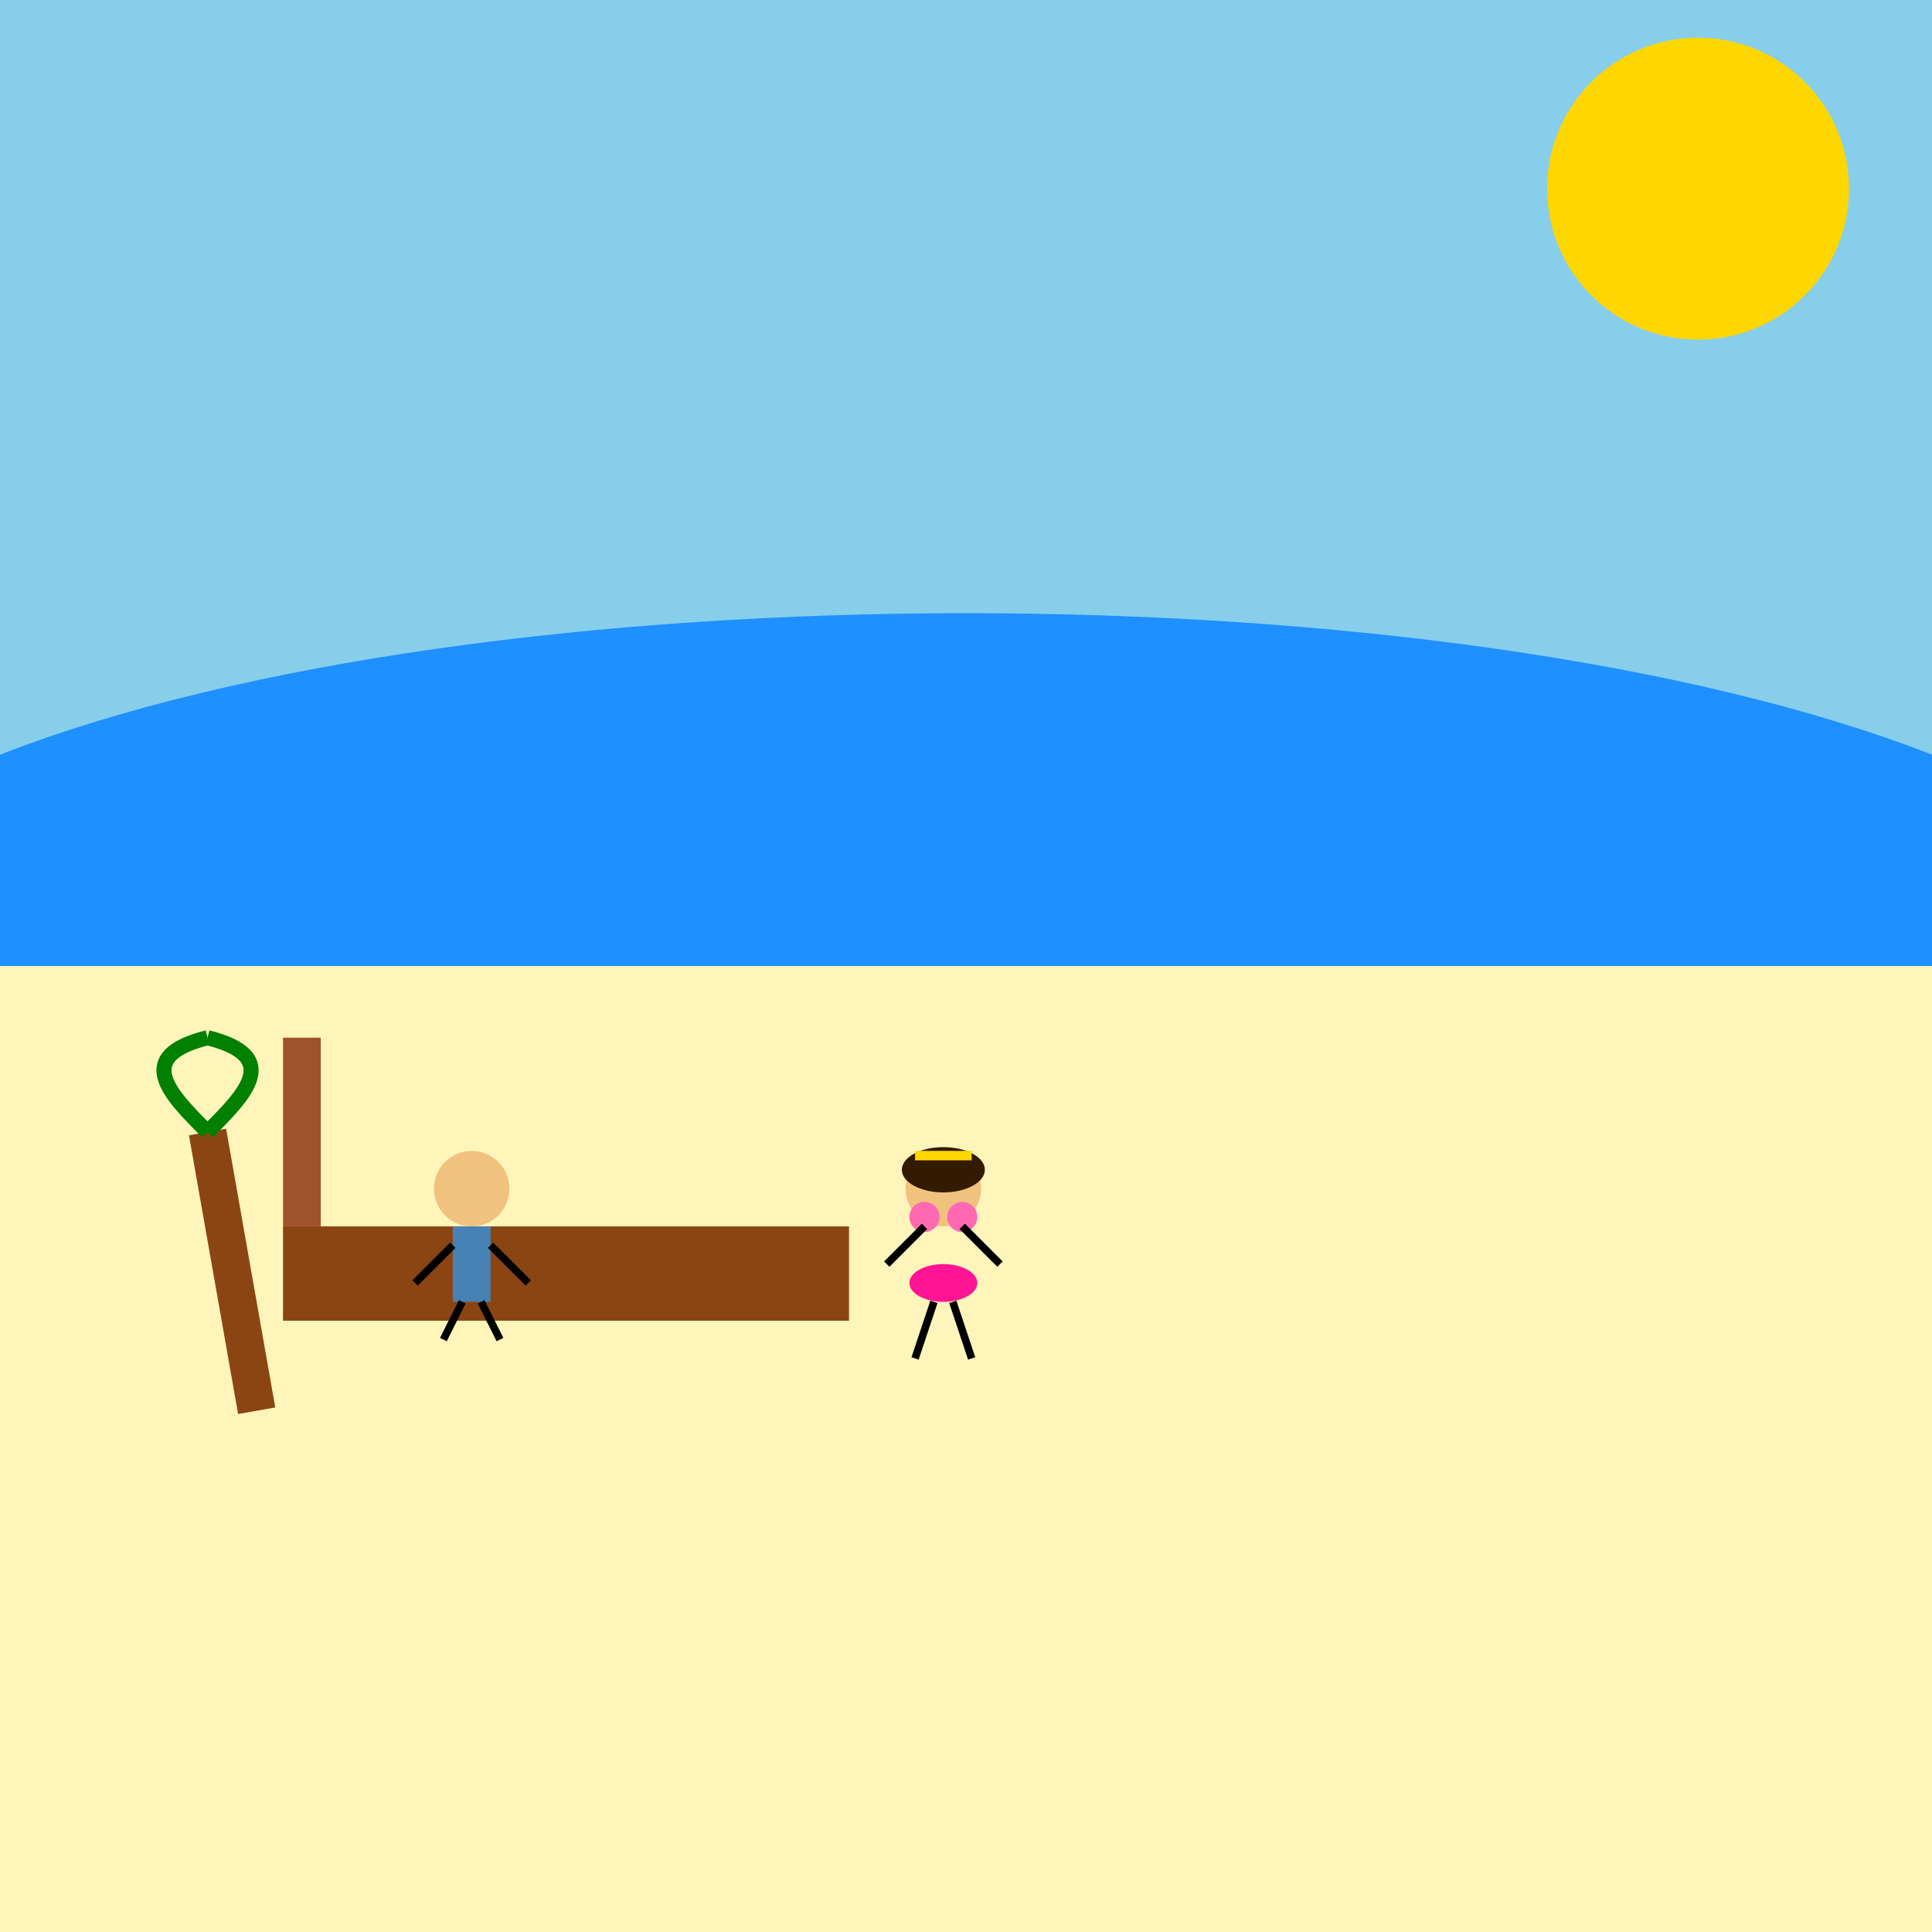
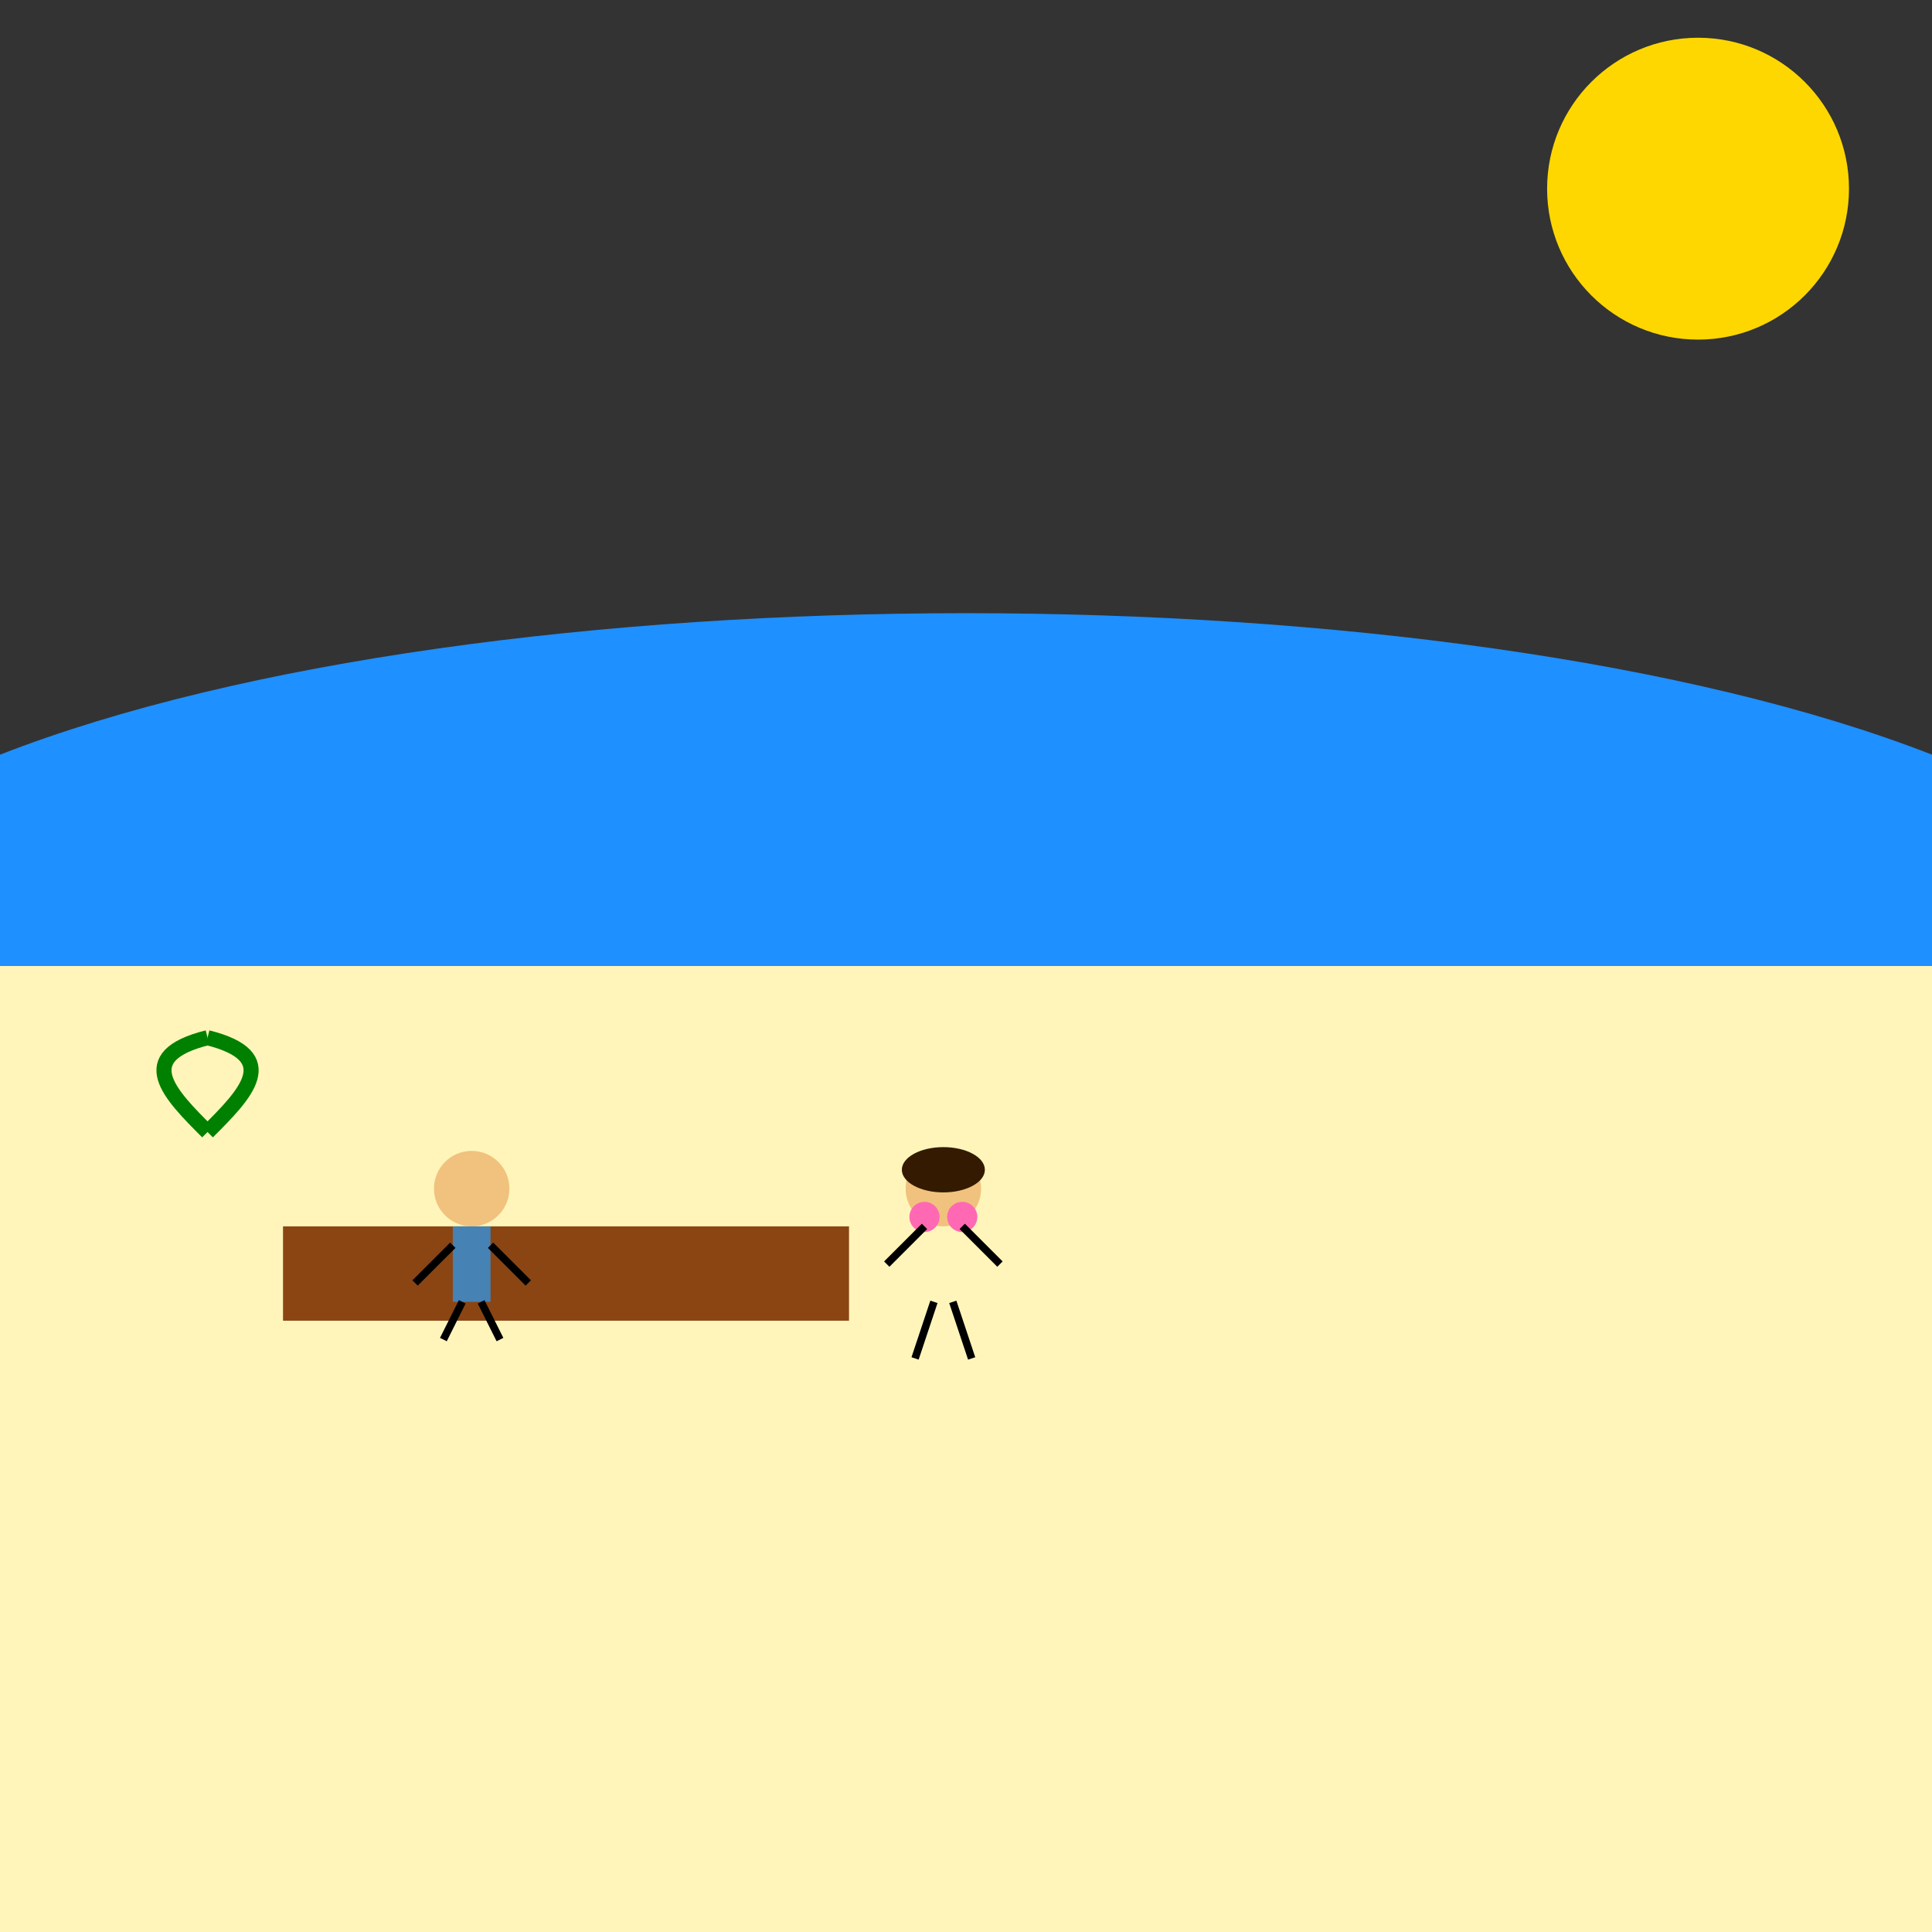
<svg xmlns="http://www.w3.org/2000/svg" viewBox="0 0 1024 1024">
  <rect x="0" y="0" width="1024" height="1024" fill="#333333" stroke="none" />
  <title>Sunny Beach Fun</title>
  <desc>A playful beach scene with a stylish fellow on his chair and a chic bikini model soaking up the sun – don’t forget your sunscreen!</desc>
-   <rect id="bg-sky" class="sky" x="0" y="0" width="1024" height="512" fill="#87CEEB" />
  <path id="bg-ocean" class="ocean" d="M0,400 C256,300 768,300 1024,400 L1024,512 L0,512 Z" fill="#1E90FF" />
  <rect id="bg-sand" class="sand" x="0" y="512" width="1024" height="512" fill="#FFF5BA" />
  <circle id="sun-1" class="sun" cx="900" cy="100" r="80" fill="#FFD700" />
-   <rect id="palm-trunk" class="tree" x="100" y="600" width="20" height="150" fill="#8B4513" transform="rotate(-10 110 600)" />
  <path id="palm-leaf1" class="tree" d="M110,600 C90,580 70,560 110,550" stroke="green" stroke-width="8" fill="none" />
  <path id="palm-leaf2" class="tree" d="M110,600 C130,580 150,560 110,550" stroke="green" stroke-width="8" fill="none" />
  <rect id="chair-base" class="beach-chair" x="150" y="650" width="300" height="50" fill="#8B4513" />
-   <rect id="chair-back" class="beach-chair" x="150" y="550" width="20" height="100" fill="#A0522D" />
  <circle id="man-head" class="man" cx="250" cy="630" r="20" fill="#F1C27D" />
  <rect id="man-body" class="man" x="240" y="650" width="20" height="40" fill="#4682B4" />
  <line id="man-arm-left" class="man" x1="240" y1="660" x2="220" y2="680" stroke="#000" stroke-width="4" />
  <line id="man-arm-right" class="man" x1="260" y1="660" x2="280" y2="680" stroke="#000" stroke-width="4" />
  <line id="man-leg-left" class="man" x1="245" y1="690" x2="235" y2="710" stroke="#000" stroke-width="4" />
  <line id="man-leg-right" class="man" x1="255" y1="690" x2="265" y2="710" stroke="#000" stroke-width="4" />
  <circle id="model-head" class="model" cx="500" cy="630" r="20" fill="#F1C27D" />
  <ellipse id="model-hair" class="model" cx="500" cy="620" rx="22" ry="12" fill="#331a00" />
-   <rect id="model-hat" class="model" x="485" y="610" width="30" height="5" fill="#FFD700" />
  <circle id="model-bikini-left" class="model" cx="490" cy="645" r="8" fill="#FF69B4" />
  <circle id="model-bikini-right" class="model" cx="510" cy="645" r="8" fill="#FF69B4" />
-   <ellipse id="model-hips" class="model" cx="500" cy="680" rx="18" ry="10" fill="#FF1493" />
  <line id="model-arm-left" class="model" x1="490" y1="650" x2="470" y2="670" stroke="#000" stroke-width="4" />
  <line id="model-arm-right" class="model" x1="510" y1="650" x2="530" y2="670" stroke="#000" stroke-width="4" />
  <line id="model-leg-left" class="model" x1="495" y1="690" x2="485" y2="720" stroke="#000" stroke-width="4" />
  <line id="model-leg-right" class="model" x1="505" y1="690" x2="515" y2="720" stroke="#000" stroke-width="4" />
</svg>